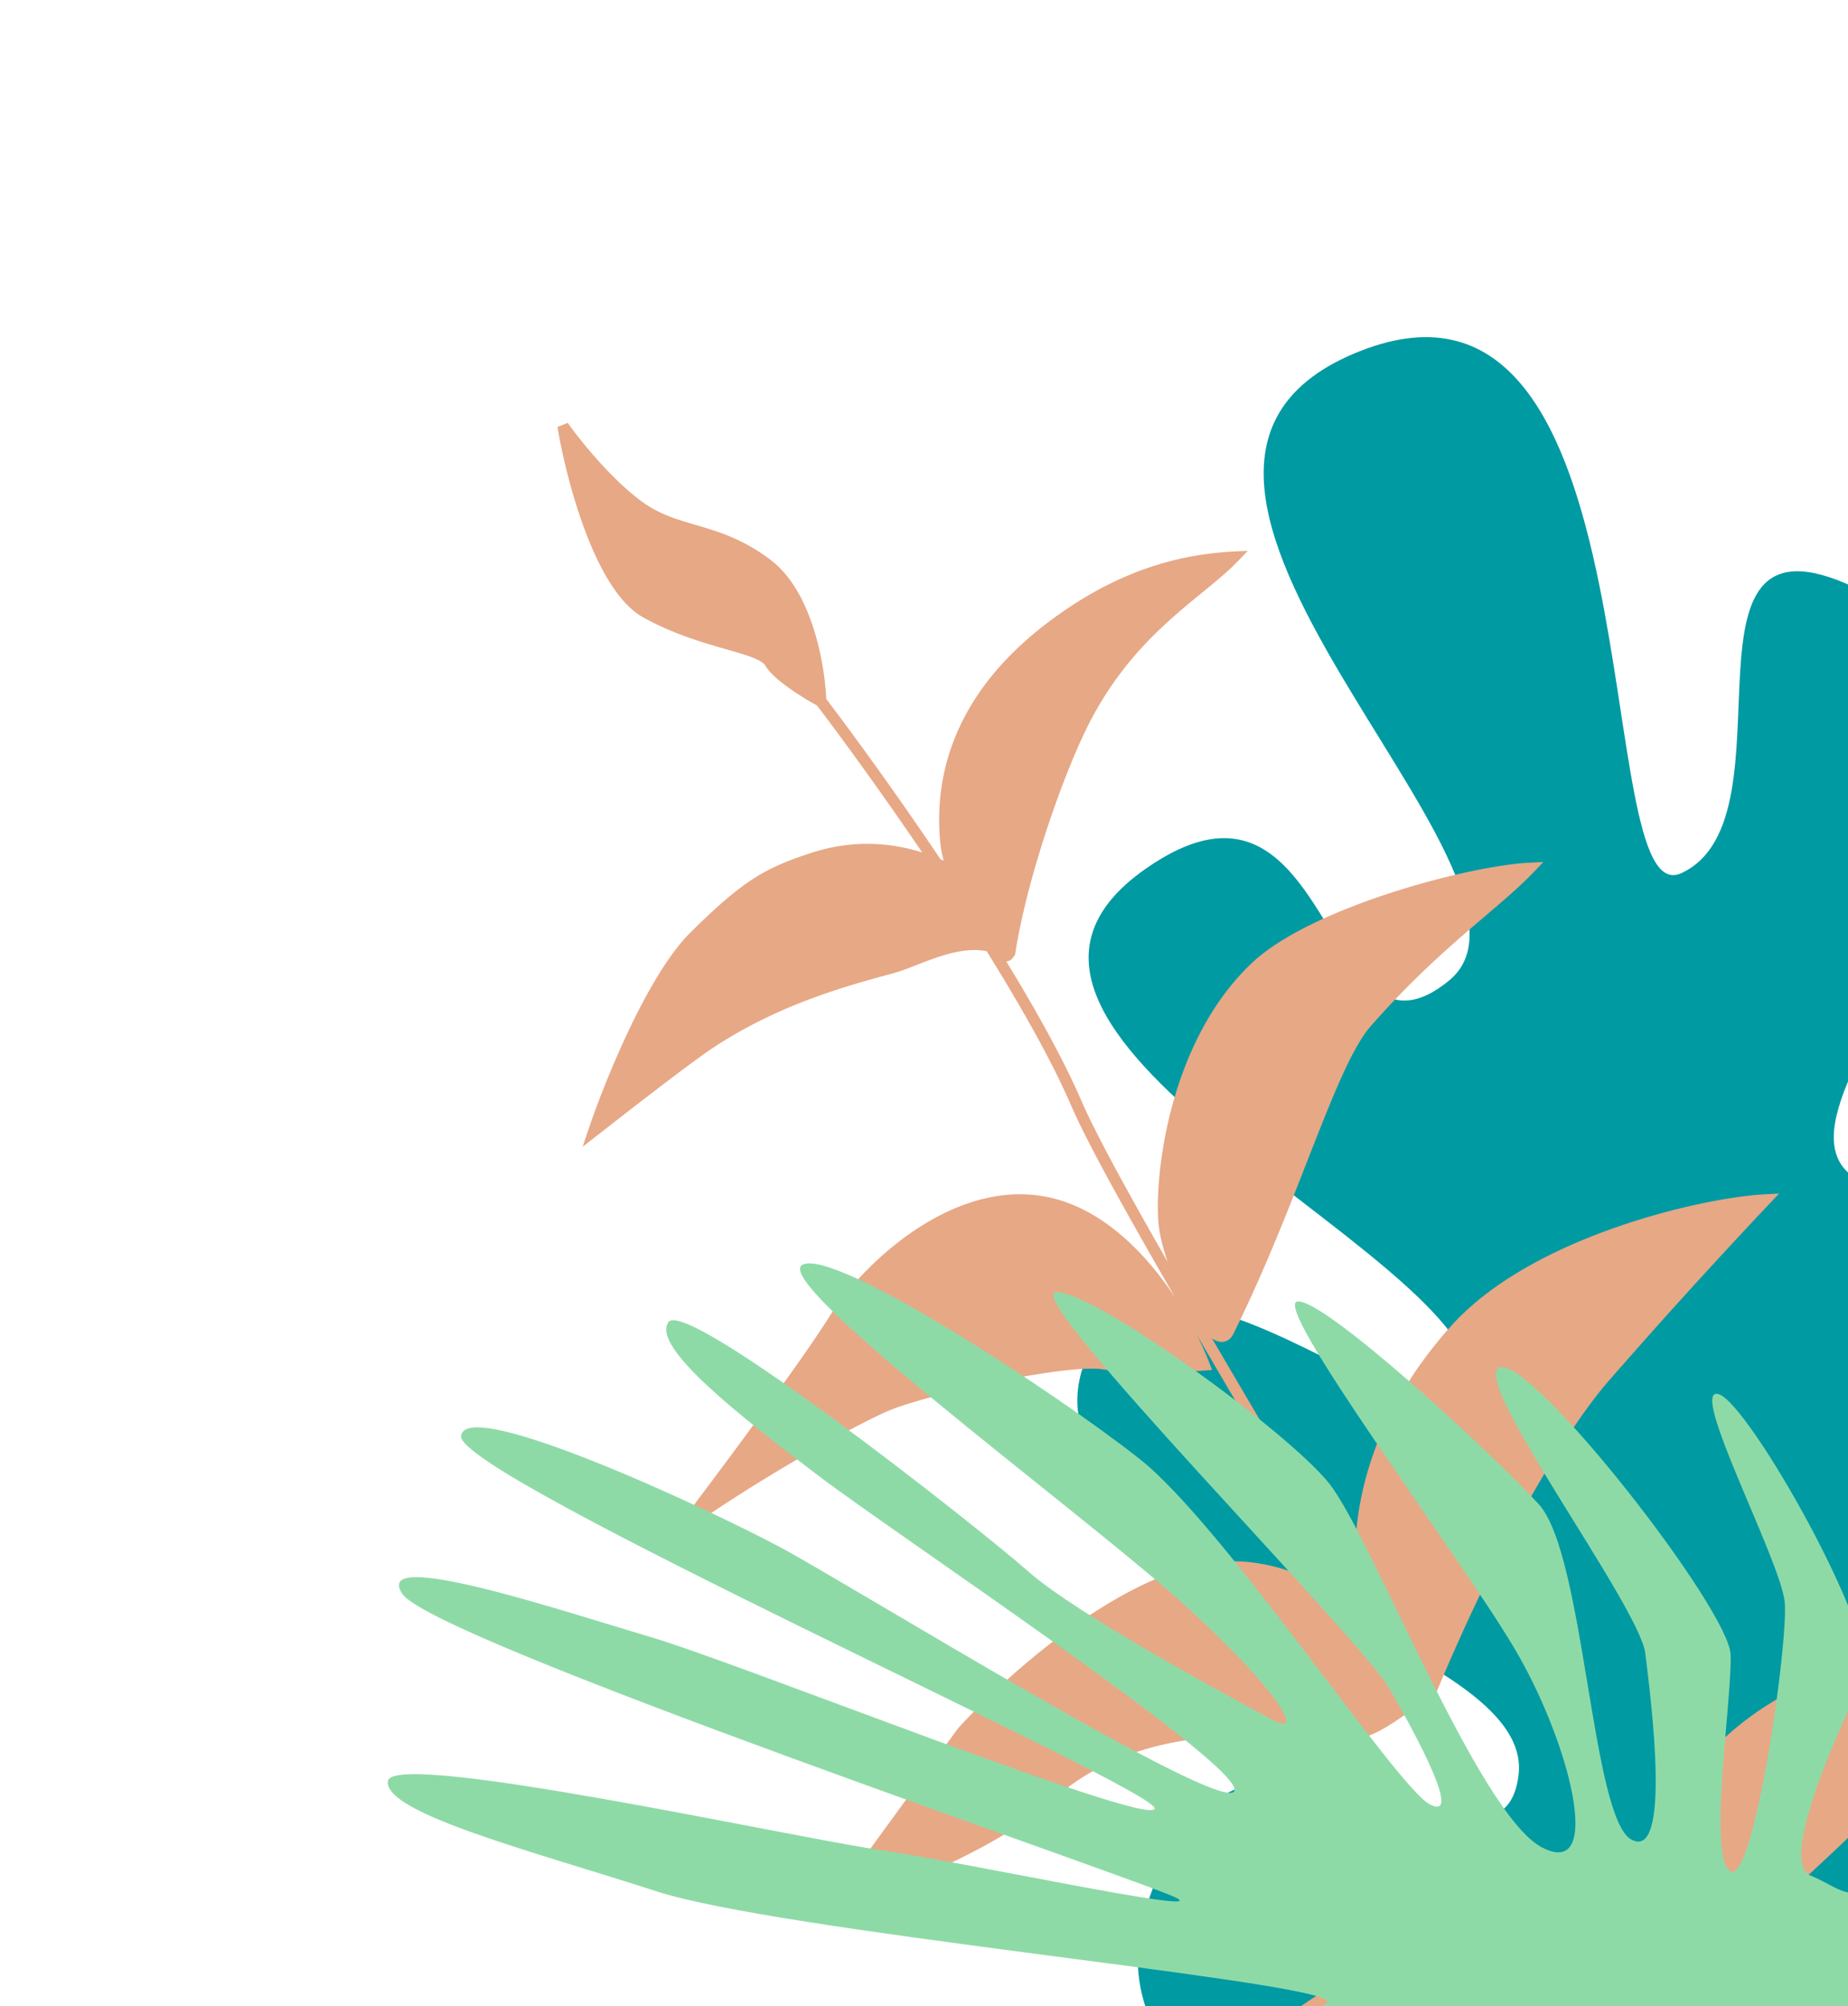
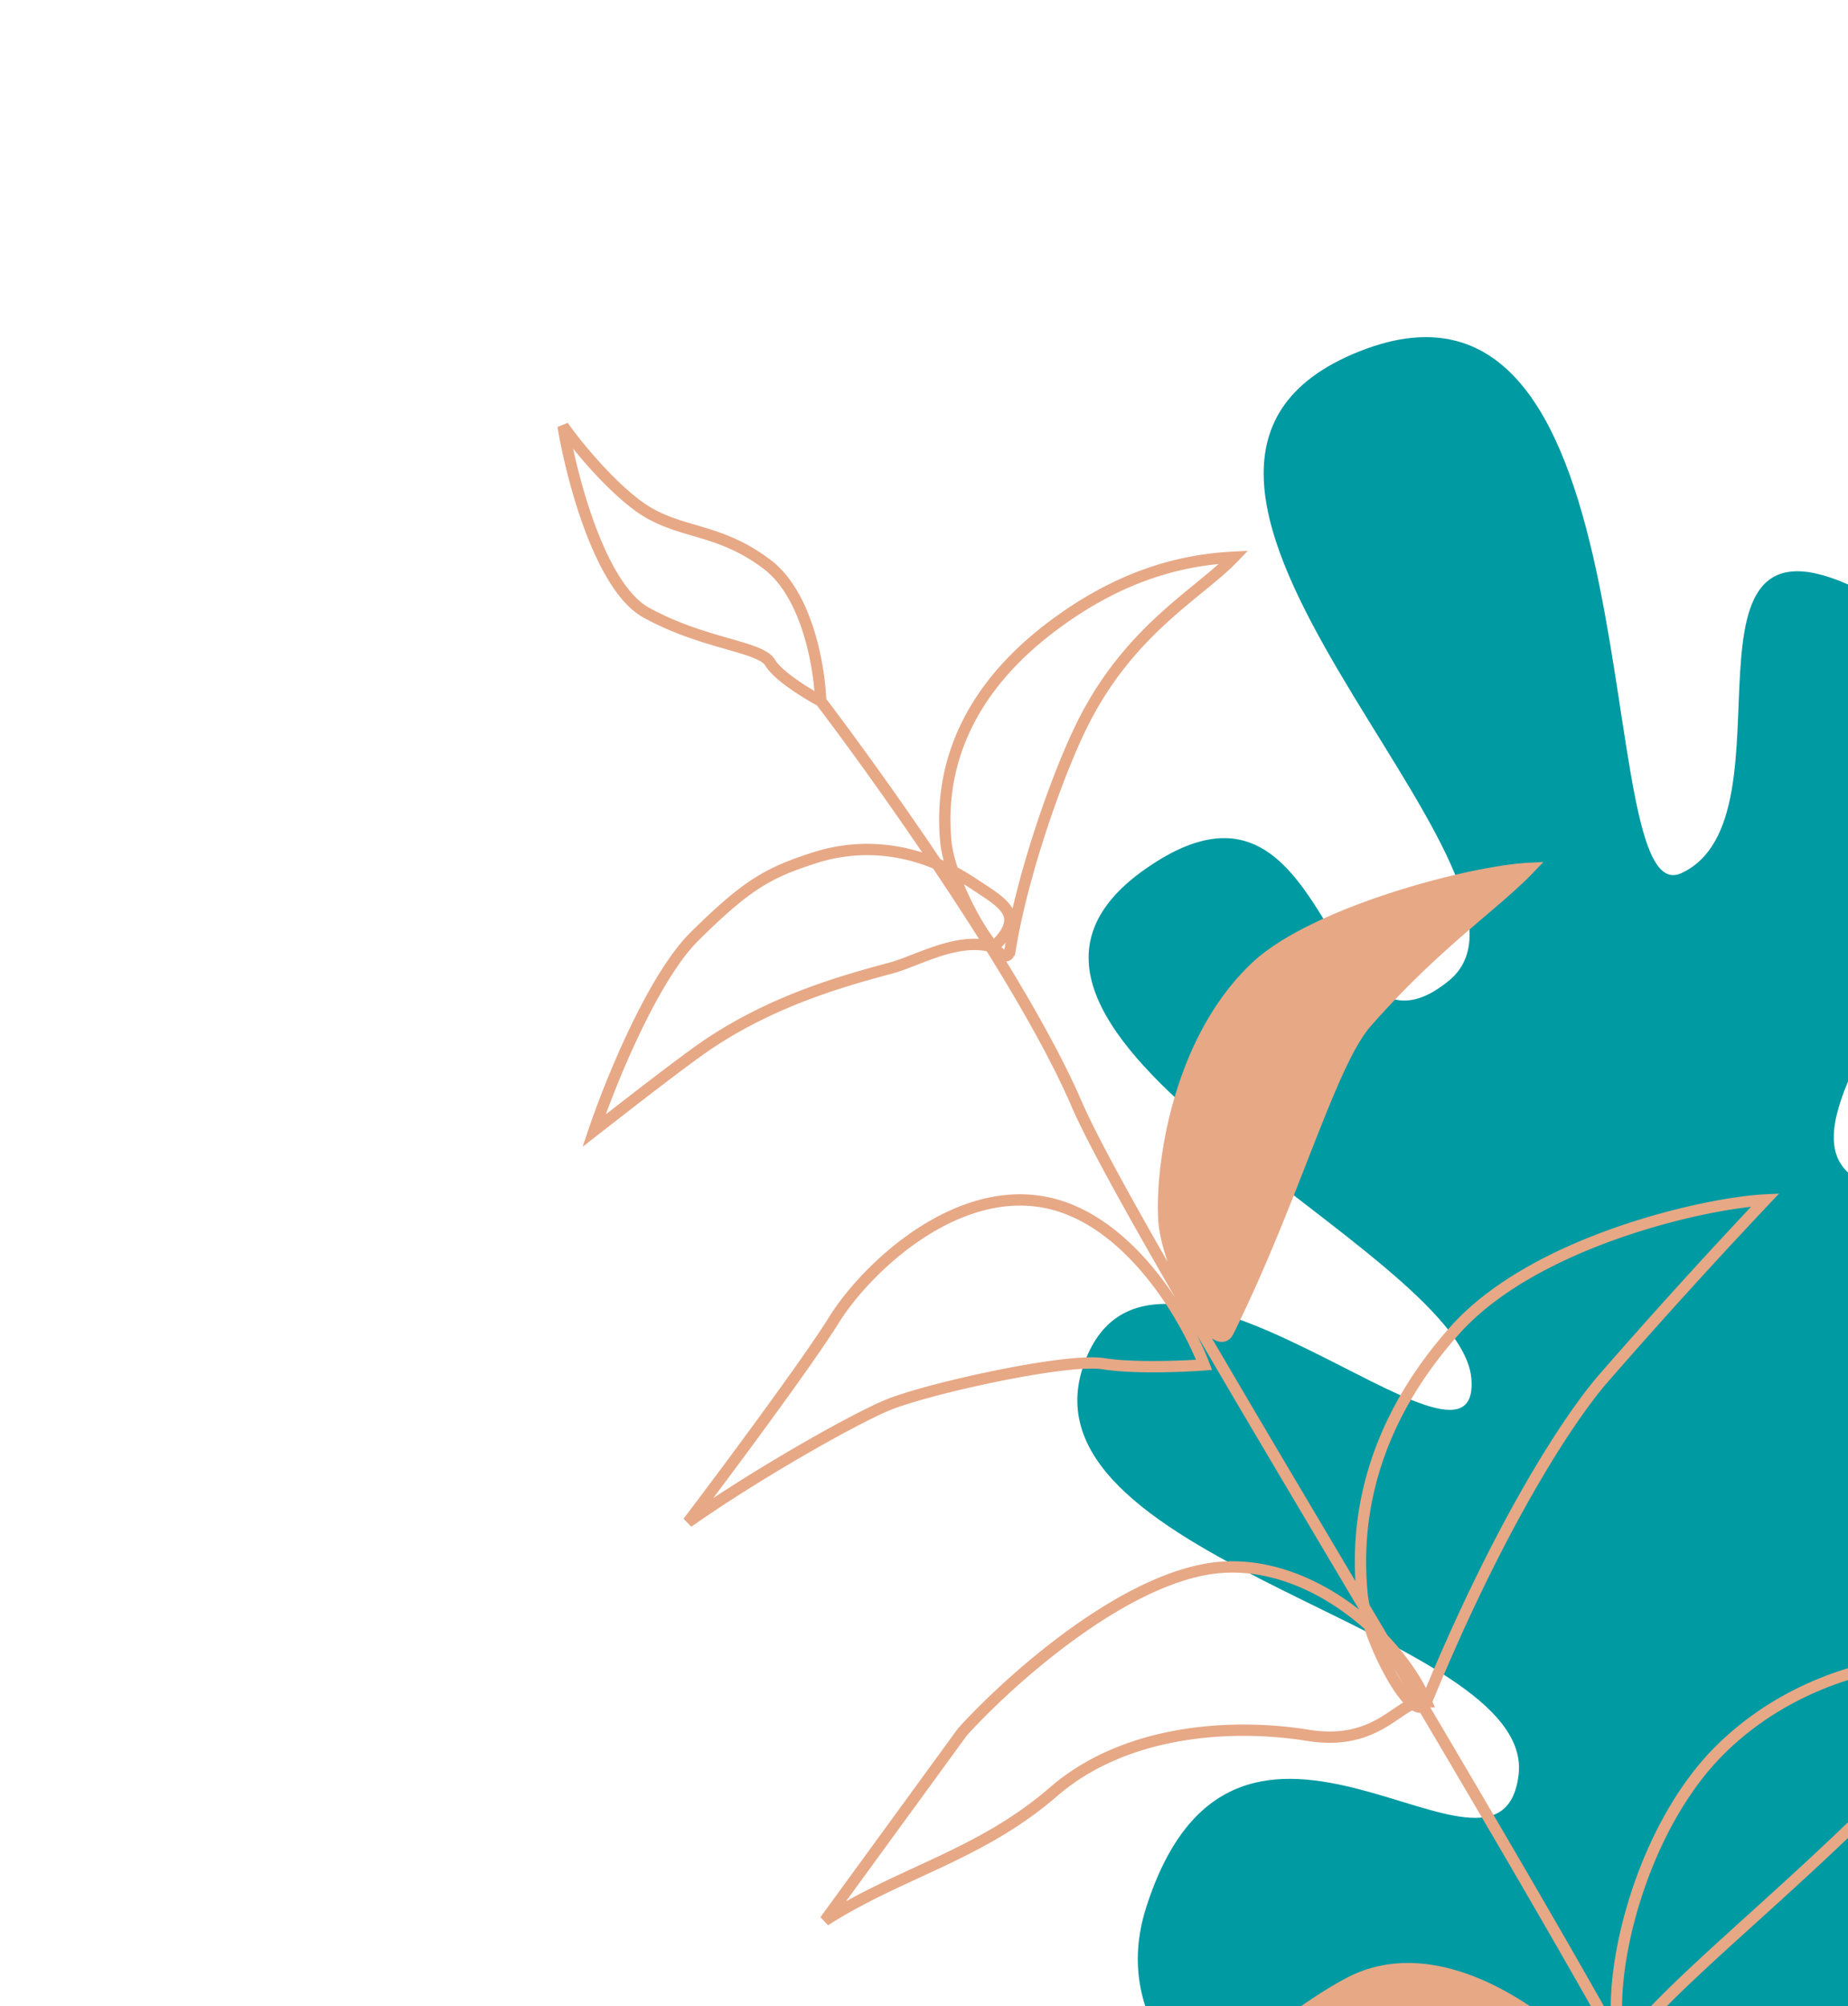
<svg xmlns="http://www.w3.org/2000/svg" width="258" height="280" fill="none">
  <path fill="#009AA3" d="M160.02 266.22c-10.12 31.7 47.82 48.74 78.06 53.3l103.15-47.71c32.93-49.02 48.8-120.97 8.42-115.81-50.47 6.45-16.24 63.82-48.98 50.8-32.73-13.01 58.72-75.02 3.53-86.8-36.67-7.81-13.04 52.5-41.4 45.9-28.36-6.59 44.38-59.24-2.58-83.27-28.9-14.79-8.68 31.47-25.49 39.24-13.02 6.02-2.67-89.56-44.89-72.85-42.22 16.7 30.31 73.26 12.44 87.86-17.88 14.6-15.8-34.22-42.37-15.6-32.22 22.58 44.08 52.81 45.51 71.16 1.44 18.34-45.09-29.13-54.22-1.68-9.13 27.45 63.43 36.84 60.8 57.05-2.62 20.22-39.33-21.22-51.98 18.41Z" />
-   <path fill="#E7A886" d="M278.98 232.6c-18.85 24.25-44.6 42.13-52.58 53.44-2.72-8.49 2.1-30.32 13.8-41.87 11.7-11.54 28.67-14.26 38.78-11.58ZM224.01 192.2c-5.04 5.74-14.76 20.71-24.88 45.33-.13.3-.28.5-.46.62-.38.25-.88.1-1.44-.33-2.95 1.27-6.18 5.75-14.65 4.38-10.27-1.66-25.31-.94-35.52 7.9-10.22 8.85-21.43 11.24-31.88 17.95l19.17-26.3c6.07-6.72 21.44-20.69 34.42-22.79 8.16-1.32 16.38 2.5 22.4 7.93-.29-.9-.53-1.77-.71-2.6-18.54-31.22-35.84-60.22-40.18-70.27-2.74-6.35-7.13-14.11-12.03-21.95-4.9-1.18-10.17 2.06-13.9 3.05-7.34 1.96-16.56 4.67-25.42 10.59-3.47 2.32-12.65 9.5-16 12.11 2.24-6.64 8.19-21.35 14.04-27.13 7.31-7.22 10.21-8.85 16.7-10.95a24.32 24.32 0 0 1 17.1.83 502 502 0 0 0-16.2-22.73c-1.88-1-5.93-3.48-7.04-5.34-1.38-2.33-9.25-2.55-17.31-7-6.45-3.57-10.42-18.84-11.6-26.03 1.66 2.37 6.1 7.91 10.49 11.15 5.5 4.03 10.96 2.82 18 8.16 5.64 4.27 7.32 14.48 7.46 19.06a502 502 0 0 1 16.2 22.73c.76.31 1.52.67 2.28 1.07a18.55 18.55 0 0 1-1-4.17c-.59-6.4-.03-18.91 14.95-30.14 8.7-6.51 17-9.15 25.26-9.56-4.93 5.15-14.82 10.2-21.41 23.84-3.47 7.16-8.18 20.72-9.83 30.96-.22 1.34-1.13.97-2.3-.38a8.5 8.5 0 0 0-.47-.12c4.9 7.84 9.3 15.6 12.03 21.95 4.34 10.05 21.64 39.05 40.18 70.27-.15-.66-.25-1.29-.3-1.87-.6-6.4-.98-21.16 12.95-36.75 11.15-12.48 35.07-17.78 43.34-18.2A839.85 839.85 0 0 0 224 192.2Z" />
-   <path fill="#E7A886" d="M190.76 142.72c-5.04 5.74-10.12 24.61-19.26 43.08-1.87 3.8-8.38-8.7-8.97-15.1-.59-6.4 1.4-24.97 12.8-35.73 8.06-7.61 29.93-13.36 38.2-13.77-4.93 5.15-13.09 10.48-22.77 21.52ZM147.97 168.34c10.69 3.41 17.87 16.2 20.13 22.16-2.96.22-9.9.5-14.02-.16-5.15-.84-24.27 3.42-29.9 5.66-4.75 1.89-18.87 9.9-28.12 16.45 5.2-6.86 16.56-22.1 20.36-28.2 4.75-7.64 18.19-20.17 31.55-15.9ZM188.4 276.74c12.26-6.41 26.82 4.34 32.57 10.52l12.9 12.53c-2.1.36-5.74 8.58-10.07 7.88-10.29-1.66-27.5-18.01-41.92-6.78-10.04 7.83-28.45 11.15-40.1 14.51 10.43-10.2 34.36-32.24 46.62-38.66Z" />
+   <path fill="#E7A886" d="M190.76 142.72c-5.04 5.74-10.12 24.61-19.26 43.08-1.87 3.8-8.38-8.7-8.97-15.1-.59-6.4 1.4-24.97 12.8-35.73 8.06-7.61 29.93-13.36 38.2-13.77-4.93 5.15-13.09 10.48-22.77 21.52ZM147.97 168.34ZM188.4 276.74c12.26-6.41 26.82 4.34 32.57 10.52l12.9 12.53c-2.1.36-5.74 8.58-10.07 7.88-10.29-1.66-27.5-18.01-41.92-6.78-10.04 7.83-28.45 11.15-40.1 14.51 10.43-10.2 34.36-32.24 46.62-38.66Z" />
  <path stroke="#E7A886" stroke-width="1.58" d="M199.13 237.53c10.12-24.62 19.84-39.59 24.88-45.33a839.85 839.85 0 0 1 22.44-24.72c-8.27.41-32.19 5.71-43.34 18.19-13.93 15.6-13.54 30.36-12.96 36.75.59 6.4 7.36 19.05 8.97 15.1Zm0 0c-4.27-9.8-17.37-20.66-30.36-18.57-12.98 2.1-28.35 16.07-34.42 22.79l-19.17 26.3c10.45-6.71 21.66-9.1 31.88-17.95 10.2-8.84 25.25-9.56 35.52-7.9 10.27 1.66 12.84-5.27 16.54-4.67Zm-84.56-139.7c-.14-4.57-1.82-14.78-7.46-19.05-7.04-5.34-12.5-4.13-18-8.16-4.4-3.24-8.83-8.78-10.5-11.15 1.19 7.19 5.16 22.46 11.6 26.03 8.07 4.45 15.94 4.67 17.32 7 1.1 1.86 5.16 4.33 7.04 5.34Zm0 0c8.82 11.58 28.3 39.03 35.71 56.19 9.26 21.45 77.49 129.1 90.85 160.66m-14.73-28.64c7.98-11.3 33.73-29.2 52.58-53.45-10.1-2.68-27.07.03-38.77 11.58-11.7 11.55-16.53 33.38-13.8 41.87ZM171.5 185.8c9.14-18.47 14.22-37.34 19.26-43.08 9.69-11.04 17.84-16.37 22.77-21.52-8.27.41-30.13 6.16-38.2 13.77-11.4 10.75-13.39 29.34-12.8 35.73.59 6.4 7.1 18.9 8.97 15.1Zm-30.48-53.23c1.65-10.23 6.36-23.8 9.83-30.96 6.59-13.64 16.48-18.69 21.41-23.84-8.26.41-16.55 3.05-25.25 9.56-15 11.23-15.55 23.74-14.96 30.14.58 6.4 8.28 19.35 8.97 15.1Zm-2.3-.38c-5.03-1.5-10.52 1.9-14.36 2.93-7.35 1.96-16.57 4.67-25.43 10.59-3.47 2.32-12.65 9.5-16 12.11 2.24-6.64 8.19-21.35 14.04-27.13 7.31-7.22 10.21-8.85 16.7-10.95 5.96-1.93 13.91-1.95 22.25 3.6 4.11 2.74 7.48 4.36 2.8 8.85Zm29.38 58.31c-2.26-5.96-9.44-18.75-20.13-22.16-13.36-4.26-26.8 8.27-31.55 15.9-3.8 6.1-15.16 21.35-20.36 28.21 9.25-6.55 23.37-14.56 28.12-16.45 5.63-2.24 24.75-6.5 29.9-5.66 4.11.66 11.06.38 14.02.16Zm52.87 96.76c-5.75-6.18-20.3-16.93-32.57-10.52-12.26 6.42-36.2 28.45-46.62 38.66 11.65-3.36 30.06-6.68 40.1-14.5 14.42-11.24 31.63 5.1 41.92 6.77 4.33.7 7.97-7.52 10.07-7.88l-12.9-12.53Z" />
-   <path fill="#8EDAA7" d="M289.74 406.61c3.52 1.29 51.6-68.21 67.37-103.2 9.95-5.74 31.66-17.44 38.88-18.37 9.03-1.16 27.3-40.81 32.64-50.76 5.33-9.96-8.73-9.5-9.48-8.1l-20.1 37.47c-11.25 21-50.7 18.02-56.17 10.29 2.62-12.09 6.7-38.18 2.2-45.9-4.52-7.7-11.96-15.03-15.12-17.73-.56 2.9.04 10.23 6.87 16.3 8.54 7.6-.07 32.62-1.7 40.15-1.65 7.53-5.13 5.06-8.86 3.06-3.73-2 8-14.93 9.21-23.9 1.2-8.96-17.14-32.24-22.74-35.24-5.6-3 12.1 21.51 14.35 30.74 2.26 9.22-4.55 26.4-9.06 26.97-4.52.58 1.48-18.43 3.47-29.98 1.98-11.55-8.46-21.57-17.57-25.86-4.06-1.91-3.2 1-.85 5.86-5.24-5.14-12.52-8.68-15.39-9.18-4.95-.85 9.87 16.32 11.21 27.26 1.34 10.93-9.25 30.68-14.84 27.67-5.6-3 8.15-17.45 5.98-32.43-2.17-14.99-14.48-26-17.75-27.76-3.26-1.76 5.88 20.78 7.25 30.53 1.38 9.75-1.97 32.79-9.43 28.78-7.46-4 7.1-30.03 3.7-40.87-2.71-8.67-10.53-20.42-14.1-25.2-1.12 2.07-2.28 8.7 1.98 18.69 5.32 12.47 5.47 34.98 1.68 43.16s-6.05 4.56-10.65 2.69c-4.6-1.88 4.74-22.29 7.5-27.42 2.75-5.13-16.1-38.69-20.33-39.76-4.23-1.07 8.72 23.31 9.27 29.01.55 5.7-4.29 39.36-7.55 37.6-3.27-1.75.21-23.91 0-30.24-.21-6.32-27.39-41.14-32.15-40.1-4.77 1.05 19.4 33.26 20.24 39.91l.01.11c.85 6.78 3.62 28.88-1.94 25.9-5.6-3.01-6.52-39.75-12.94-46.81-6.43-7.06-29.88-28.67-33.67-28.3-3.8.36 22.27 35 30.17 48.25 7.9 13.26 12.72 32.67 3.86 27.9-8.86-4.75-23.77-43.4-29.63-50.76-5.87-7.36-33.16-27.03-38.14-26.7-4.98.33 42.4 48.22 46.47 55.21 4.06 6.99 10.35 18.78 5.69 16.27-4.67-2.5-28.64-38.81-40.44-48.16-11.81-9.34-42.8-29.6-47.13-27.12-4.33 2.48 36.78 32.98 51.1 45.48 14.31 12.5 19.68 20.79 14.55 18.03-5.13-2.76-27.2-14.61-34.13-20.74-6.92-6.12-47.75-38.27-50.21-34.78-2.47 3.48 10.27 13.32 21.08 21.54 10.81 8.2 59.67 40.67 57.92 43.93-1.75 3.27-53.46-28.72-63.26-33.98-9.79-5.26-44.05-21.27-44.69-15.6-.64 5.67 97.62 49.44 96.83 52.02-.78 2.58-57.81-20.24-70.25-23.92-12.45-3.68-39.1-12.6-34.79-6.07 4.31 6.52 103.8 40.14 108.16 42.48 4.35 2.34-29.38-4.97-41.63-6.75-12.27-1.78-67.94-14.06-68.54-9.58-.6 4.49 20.7 9.92 37.59 15.4 16.89 5.46 87.65 12.03 93.24 15.03 5.6 3.01-60.8 6.6-84.82 5.1-24.03-1.49-41.85-1.85-38.9-.26 2.95 1.58 23.67 8.5 42.08 10.39 18.41 1.88 82.34-6.44 85.6-4.69 3.27 1.75-30.46 10.88-46.97 17.03-16.51 6.15-77.18 11-77.57 16.2-.39 5.2 59.61-1.01 70.73-3.45 11.12-2.44 69.82-21.18 73.08-19.42 3.27 1.75-41.53 19.94-56.76 28.18-15.23 8.24-68.77 20.34-67.37 21.1 1.4.74 34 3.04 60.12-7.57 26.1-10.6 71-37.96 75.32-31.44 4.31 6.53-27.55 16.65-37.9 22.5-10.35 5.86-68.38 45.38-65.59 46.89 2.8 1.5 43.15-18.48 53.5-24.34 10.35-5.86 62.87-42.93 66.82-40.21 3.94 2.72-17.74 15.9-34.68 28.44-16.93 12.53-60.62 52.55-55.49 55.3 5.13 2.76 105.33-84 109.52-81.75 4.2 2.25-26.27 29.94-37.04 42.18-10.77 12.24-57.1 47.84-52.43 50.35 4.67 2.5 49.15-29.68 60.6-40.95 11.46-11.27 42.28-48.59 45.67-45.57 3.38 3.02-23.38 30.9-29.03 38.08-5.66 7.18-48.54 60.25-45.99 62.22 2.55 1.97 31.94-29.3 49.17-52.1 17.22-22.79 43.94-51.7 42.94-49.83-1 1.87-72.13 104.25-69.33 105.75 2.8 1.5 18.19-20.47 30.39-33.14 12.2-12.67 54.78-85.33 56.75-80.06 1.98 5.27-26.94 42.4-34.91 56.14-7.98 13.75-33.8 66.37-29.71 64.35 4.08-2 74.05-119.03 77.26-117.91 3.2 1.12-16.52 36.39-21.6 45.87-5.1 9.49-38.97 62.19-33.61 62.66 5.35.47 67.22-106.29 70.2-102.88 2.98 3.4-48.8 83.13-45.29 84.42Z" />
</svg>